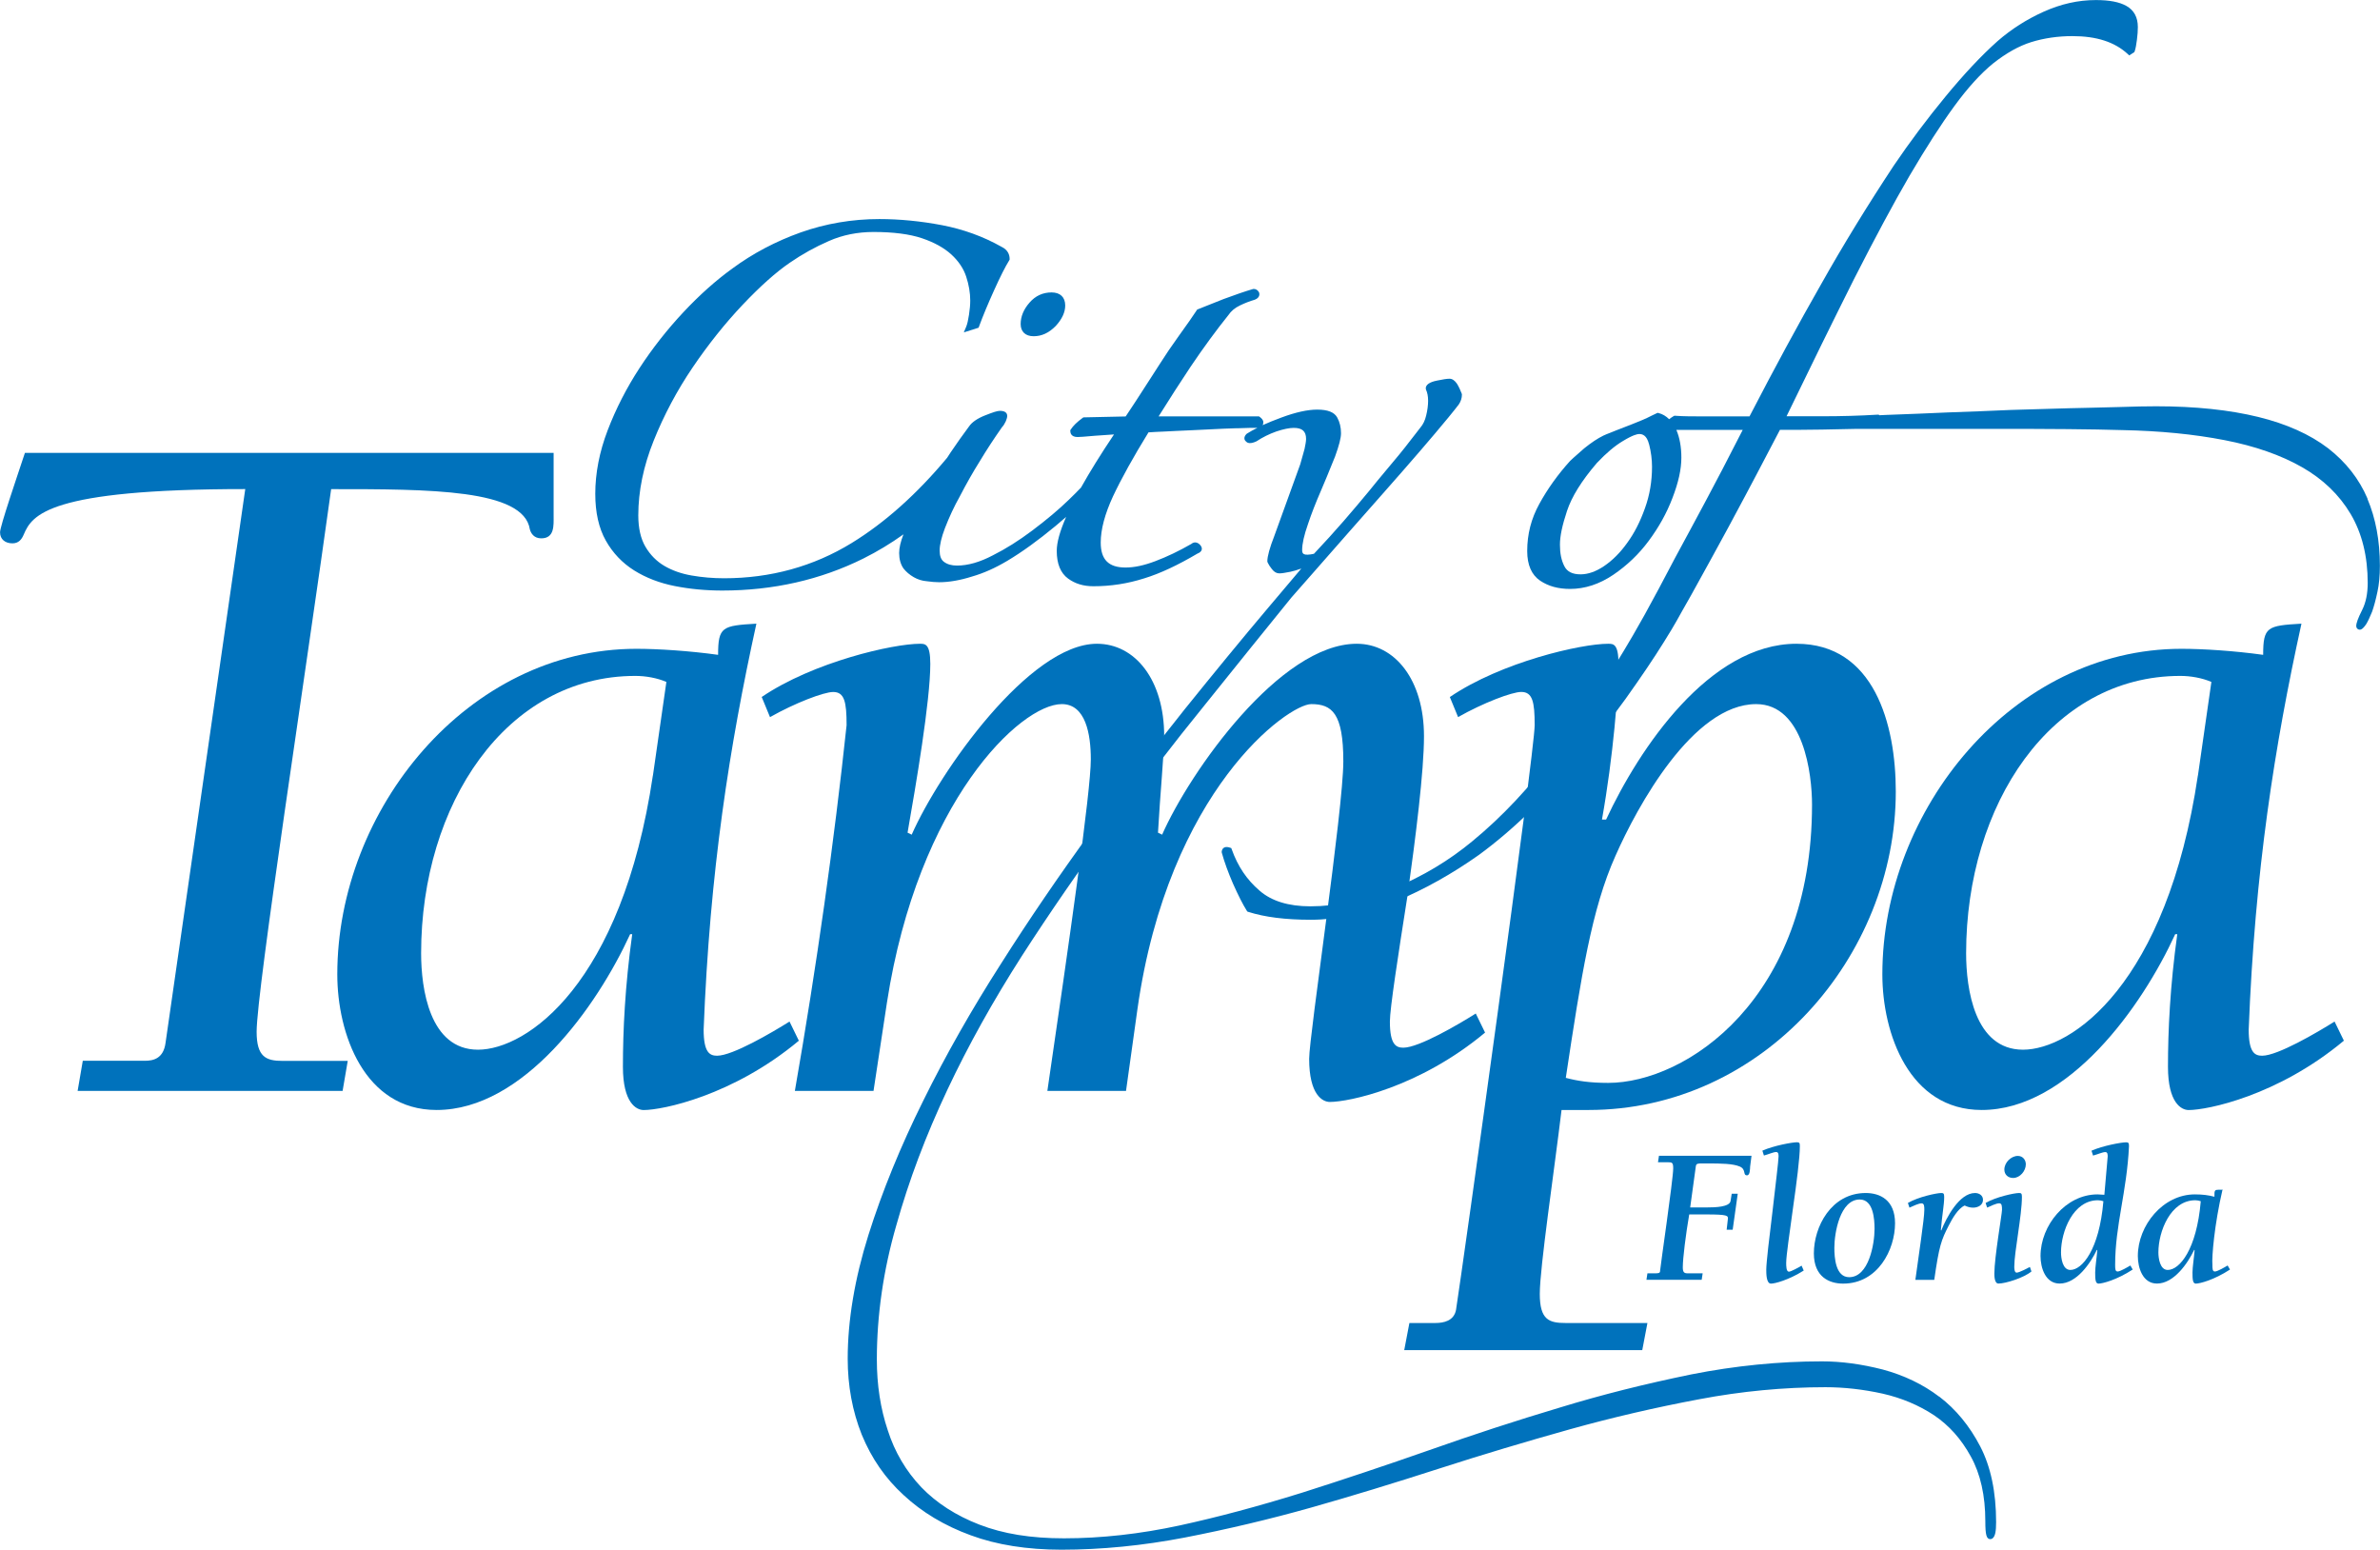
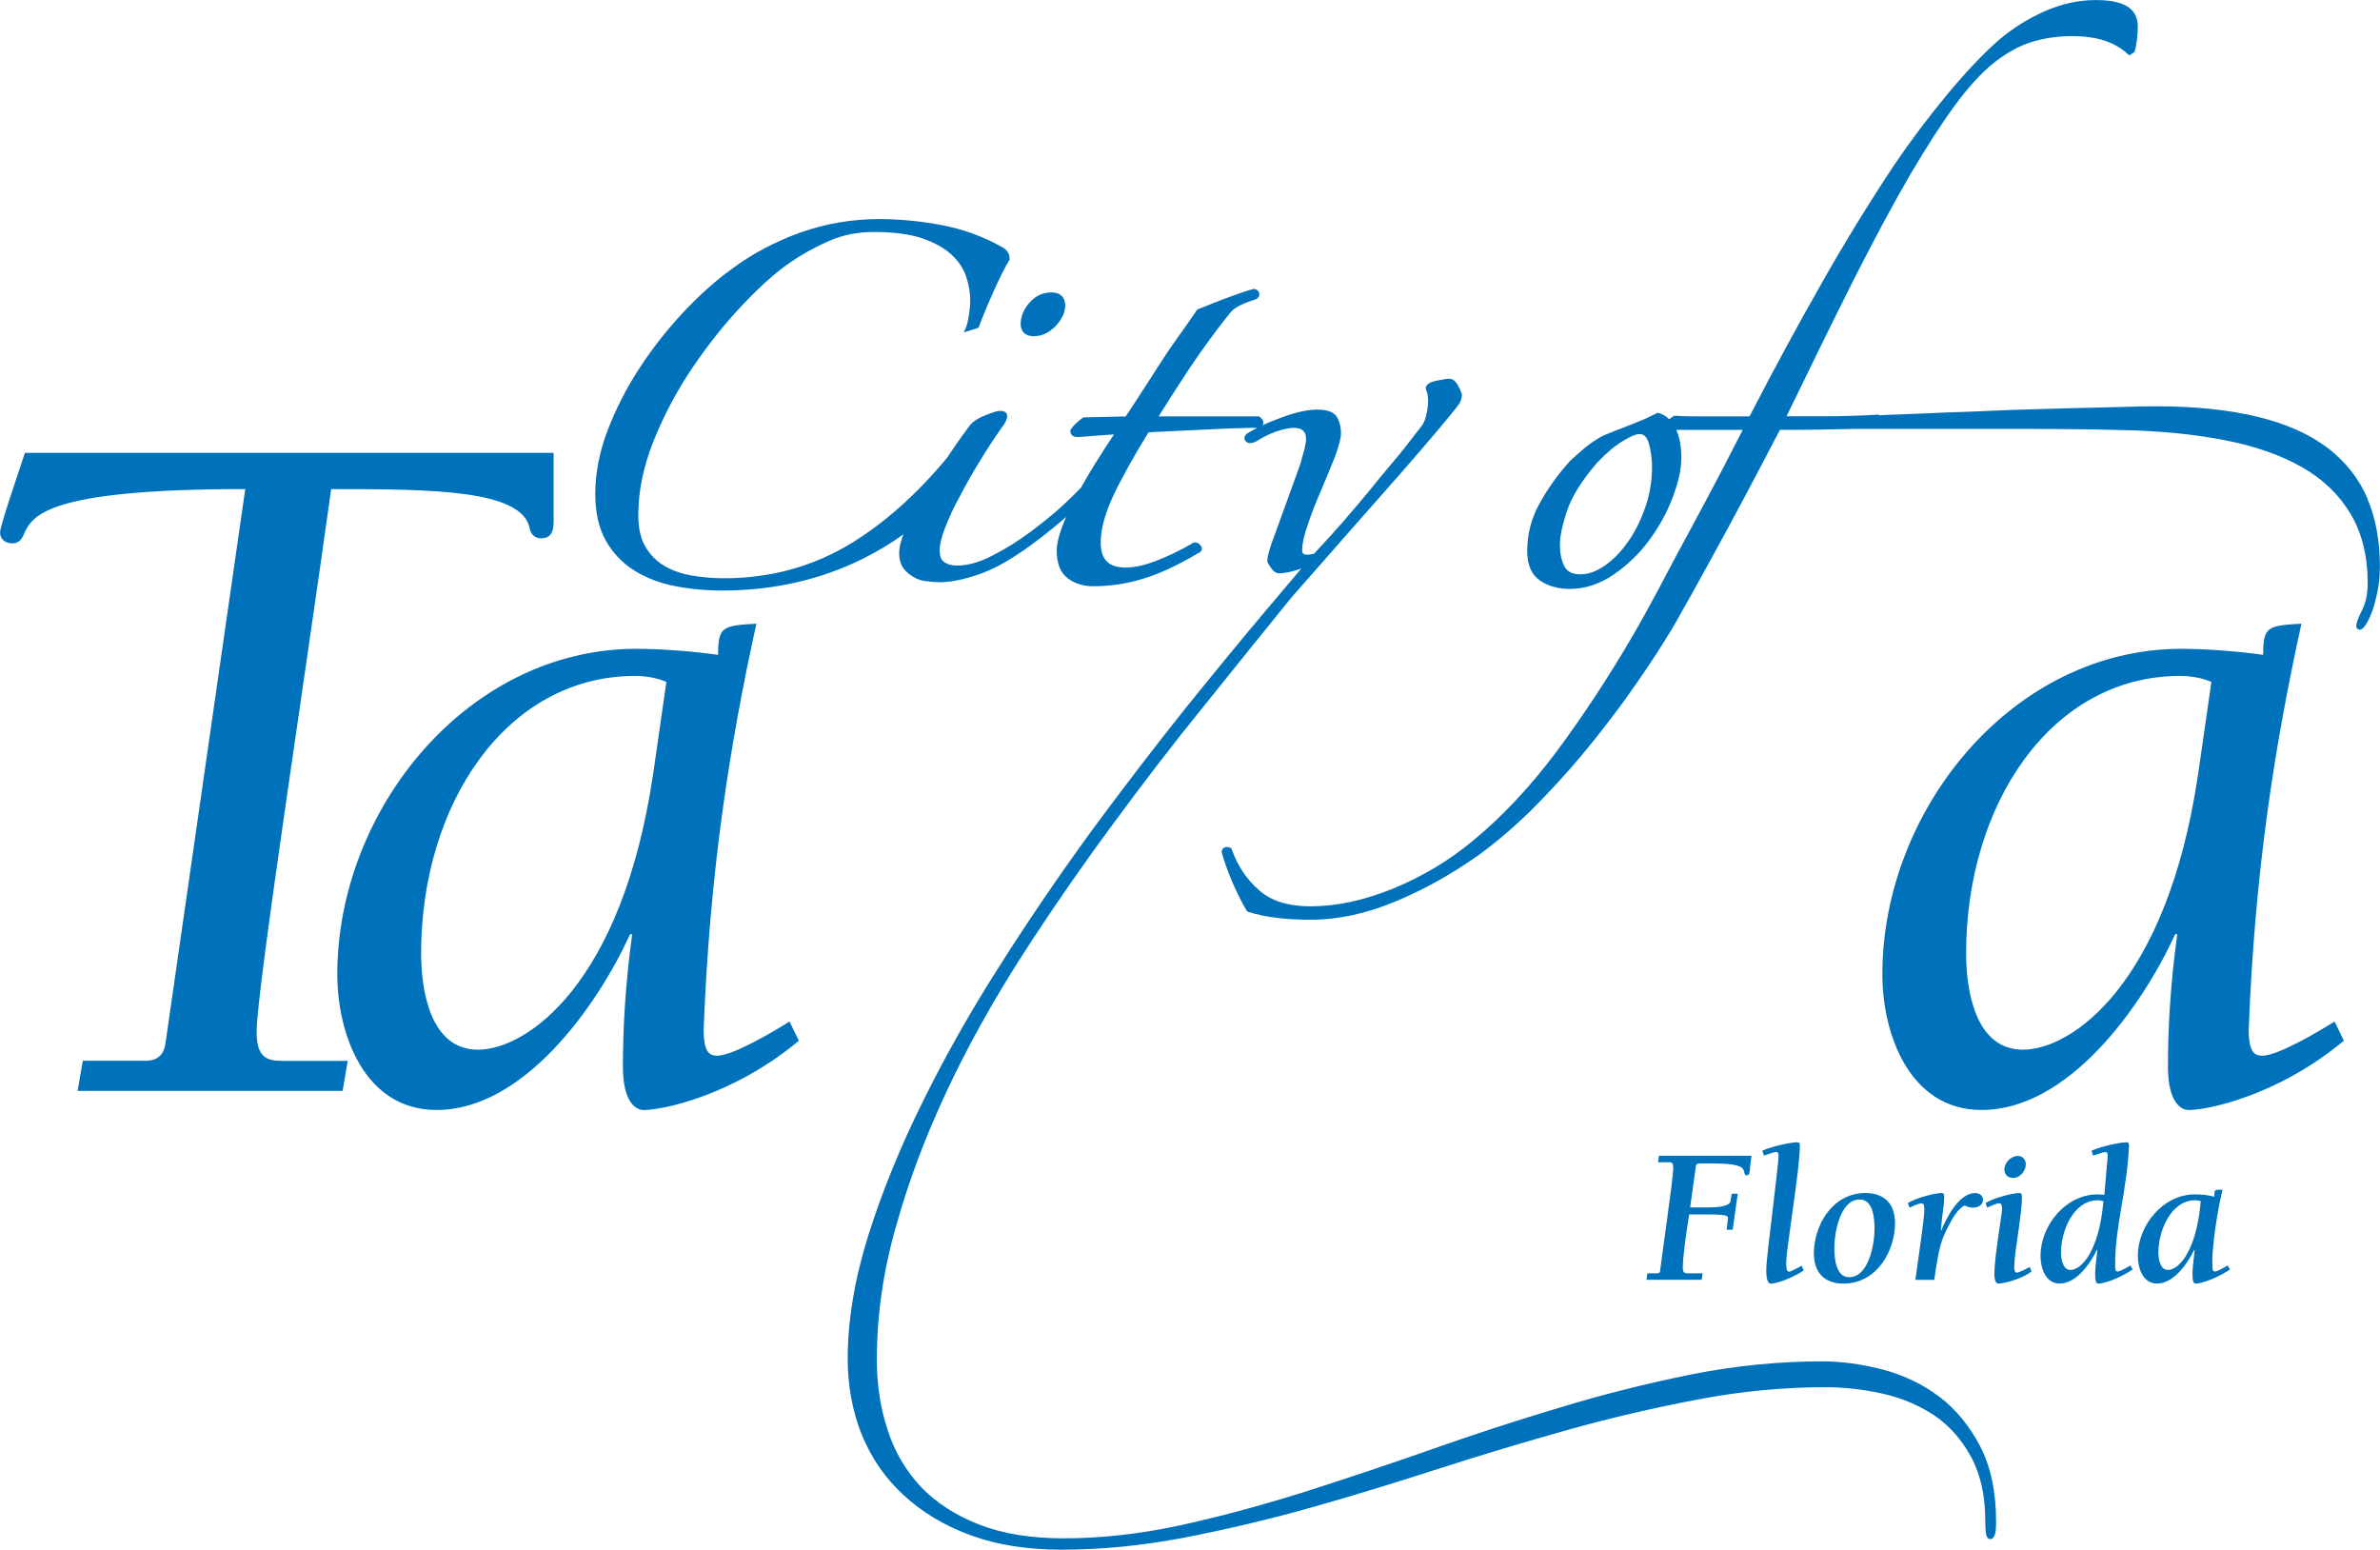
<svg xmlns="http://www.w3.org/2000/svg" viewBox="0 0 414.55 269.91">
  <defs>
    <style>
      .cls-1 {
        fill: #0072bc;
      }
    </style>
  </defs>
  <g>
    <path class="cls-1" d="M180.04,58.56c1.41,0,2.66-.58,3.84-1.78,1.1-1.19,1.66-2.39,1.66-3.57,0-1.45-.87-2.28-2.38-2.28s-2.8,.58-3.85,1.79c-1.02,1.17-1.53,2.42-1.53,3.72s.8,2.12,2.26,2.12Z" />
    <path class="cls-1" d="M337.75,243.24c-2.78-2.12-6.08-3.71-9.82-4.72-3.73-.95-7.2-1.42-10.59-1.42-7.45,0-15.09,.76-22.74,2.27-8.14,1.67-15.64,3.55-22.92,5.78-7.48,2.23-15.11,4.72-22.66,7.39-7.5,2.63-14.98,5.13-22.21,7.43-7.72,2.4-14.69,4.26-21.3,5.7-6.93,1.5-13.72,2.25-20.18,2.25-5.77,0-10.6-.78-14.75-2.39-4.06-1.57-7.46-3.76-10.11-6.51-2.68-2.83-4.64-6.16-5.83-9.9-1.27-3.76-1.91-7.91-1.91-12.34,0-7.73,1.14-15.59,3.39-23.37,2.2-7.84,5.11-15.57,8.91-23.64,3.59-7.63,7.95-15.46,12.96-23.28,4.86-7.54,10.06-15.07,15.45-22.4,5.78-7.86,11.06-14.73,16.16-21,5.84-7.27,10.68-13.29,15.33-19.01l3.35-3.81c4.68-5.33,8.85-10.09,12.53-14.24,4.88-5.52,8.53-9.75,11.48-13.33,.87-1.06,1.46-1.81,1.79-2.24,.37-.54,.56-1.13,.56-1.74l-.04-.18c-.22-.56-.47-1.14-.82-1.71-.39-.57-.83-.87-1.29-.87s-1.18,.11-2.22,.33c-1.28,.26-1.93,.72-1.93,1.35l.04,.21c.25,.55,.37,1.17,.37,1.95s-.11,1.65-.34,2.58c-.2,.85-.54,1.56-1.03,2.12l-.82,1.06c-1.28,1.66-2.49,3.22-3.7,4.64-.45,.55-.91,1.09-1.36,1.63-1.02,1.22-2.02,2.42-3,3.65-1.41,1.72-2.96,3.53-4.46,5.27-1.55,1.79-3.29,3.7-5.17,5.7-.84,.19-1.46,.21-1.74,.06-.17-.09-.32-.23-.32-.69,0-1.12,.34-2.62,1.03-4.58,.57-1.72,1.31-3.62,2.34-6,.64-1.47,1.21-2.89,1.75-4.22l.62-1.52c.7-1.93,1.03-3.22,1.03-4.05,0-1.02-.22-1.93-.65-2.72-.51-.94-1.65-1.39-3.5-1.39-1.67,0-3.76,.46-6.23,1.38-1.25,.46-2.33,.9-3.28,1.33,.08-.13,.13-.29,.13-.49,0-.43-.33-.73-.62-.94l-.13-.1h-17.49c1.89-3.03,3.72-5.87,5.57-8.65,2.31-3.42,4.46-6.35,6.59-9,.46-.69,1.13-1.25,1.98-1.66,.87-.42,1.74-.76,2.61-1.01,.92-.36,.82-1,.77-1.19l-.04-.11c-.2-.37-.54-.58-.91-.58l-.14,.02c-1.36,.4-3.03,.97-5.1,1.74-1.94,.76-3.42,1.35-4.48,1.78l-.14,.06-.08,.13c-.74,1.14-1.62,2.36-2.54,3.65l-.5,.7c-1.33,1.85-2.38,3.4-3.31,4.87-.53,.83-1.07,1.67-1.61,2.5-.54,.84-1.09,1.67-1.62,2.51-.68,1.08-1.35,2.07-1.96,3-.28,.43-.56,.84-.83,1.25l-7.36,.16-.13,.09c-1.01,.74-1.65,1.37-2.07,2.02l-.08,.12v.15c0,.31,.12,1.04,1.26,1.04,.28,0,1.23-.05,3.03-.22,1.24-.08,2.35-.16,3.32-.23-2.28,3.4-4.21,6.51-5.75,9.26-.64,.67-1.35,1.38-2.13,2.13-1.73,1.68-3.81,3.43-6.36,5.35-2.33,1.75-4.58,3.17-6.87,4.32-2.24,1.18-4.33,1.78-6.23,1.78-.95,0-1.7-.21-2.29-.66-.5-.37-.74-1.02-.74-1.97s.31-2.28,.91-3.86c.78-2.01,1.62-3.81,2.57-5.5,1.15-2.22,2.31-4.27,3.57-6.28,1.16-1.93,2.38-3.79,3.83-5.86,.21-.21,.41-.51,.62-.96l.06-.15c.11-.29,.21-.56,.21-.83s-.12-.88-1.26-.88c-.5,0-1.26,.27-2.59,.79-1.35,.53-2.3,1.19-2.81,1.94-1.06,1.42-2.1,2.89-3.19,4.5l-.6,.92s-.01,.02-.02,.03c-5.28,6.33-10.86,11.31-16.62,14.84-6.65,4.08-14.13,6.14-22.23,6.14-1.92,0-3.82-.16-5.65-.48-1.8-.31-3.4-.88-4.76-1.68-1.34-.79-2.45-1.91-3.28-3.32-.83-1.41-1.25-3.25-1.25-5.47,0-4.2,.9-8.58,2.68-13.01,1.79-4.46,4.07-8.75,6.79-12.76,2.72-4.01,5.65-7.68,8.7-10.9,3.05-3.22,5.81-5.69,8.23-7.34,2.12-1.46,4.41-2.74,6.83-3.79,2.37-1.04,4.98-1.56,7.74-1.56,3.46,0,6.3,.37,8.44,1.09,2.13,.72,3.85,1.67,5.12,2.83,1.25,1.15,2.12,2.44,2.58,3.84,.47,1.43,.71,2.84,.71,4.17,0,.71-.07,1.56-.22,2.51-.14,.93-.3,1.62-.48,2.05l-.42,1,2.58-.82,.08-.23c.68-1.85,1.57-3.98,2.63-6.32,1.06-2.34,1.94-4.09,2.62-5.18l.07-.12v-.14c0-.65-.25-1.55-1.43-2.11-3.17-1.79-6.66-3.05-10.37-3.76-3.69-.7-7.36-1.06-10.9-1.06-4.74,0-9.35,.79-13.7,2.33-4.34,1.55-8.34,3.66-11.89,6.28-2.86,2.06-5.73,4.62-8.53,7.61-2.8,2.99-5.37,6.25-7.63,9.71-2.26,3.46-4.13,7.11-5.56,10.85-1.44,3.76-2.16,7.49-2.16,11.07,0,3.24,.61,5.98,1.83,8.14,1.21,2.16,2.88,3.91,4.95,5.21,2.05,1.28,4.43,2.2,7.08,2.72,2.62,.52,5.4,.78,8.26,.78,8.86,0,17.12-1.87,24.56-5.57,2.49-1.24,4.82-2.66,7-4.22-.5,1.28-.75,2.36-.75,3.26,0,1.04,.25,1.96,.75,2.68,.49,.61,1.05,1.09,1.79,1.52,.71,.41,1.49,.65,2.3,.71,.77,.11,1.51,.17,2.13,.17,1.71,0,3.64-.33,5.72-.99,2.02-.58,4.04-1.48,6.17-2.75,2.58-1.54,5.33-3.53,8.41-6.08,.62-.52,1.23-1.04,1.82-1.56-1.1,2.5-1.64,4.45-1.64,5.92,0,2.24,.66,3.86,1.97,4.82,1.23,.9,2.67,1.34,4.41,1.34,3.06,0,5.95-.45,8.85-1.37,2.77-.85,5.81-2.27,9.3-4.33,.19-.07,.61-.25,.72-.66,.05-.19,.04-.49-.27-.83-.47-.52-1.07-.58-1.54-.18-2.11,1.22-4.23,2.23-6.29,3.01-1.96,.74-3.65,1.1-5.17,1.1-2.95,0-4.32-1.38-4.32-4.35,0-2.27,.72-4.98,2.13-8.03,1.47-3.12,3.55-6.87,6.19-11.16,.82-.06,1.71-.1,2.66-.14,.69-.03,1.42-.07,2.19-.11,.96-.05,1.91-.09,2.86-.13,.98-.04,1.95-.08,2.91-.14,1.69-.1,3.27-.15,4.75-.2h.35c1.4-.06,2.48-.07,3.24-.07-.68,.34-1.28,.67-1.83,1.02-.11,.1-.45,.41-.42,.84,0,.13,.06,.36,.31,.55,.23,.24,.72,.44,1.79-.06,1.06-.7,2.2-1.27,3.47-1.72,1.24-.41,2.25-.62,3.02-.62,1.48,0,2.15,.59,2.15,1.93,0,.43-.15,1.18-.27,1.75-.1,.33-.19,.68-.29,1.04-.14,.52-.3,1.08-.46,1.63l-4.52,12.49c-.79,2.02-1.21,3.54-1.21,4.39l.05,.21c.19,.4,.42,.74,.76,1.17,.38,.49,.81,.73,1.28,.73s1.09-.12,1.92-.28c.49-.1,1.12-.28,1.91-.56l-5.8,6.86c-4.52,5.35-9.42,11.32-14.59,17.74-5.08,6.37-10.36,13.25-16.12,21.04-5.69,7.82-11,15.61-15.78,23.15-5.11,7.97-9.67,16-13.55,23.87-3.95,7.94-7.16,15.81-9.56,23.41-2.39,7.61-3.61,14.86-3.61,21.55,0,4.7,.82,9.15,2.45,13.23,1.71,4.15,4.1,7.6,7.29,10.52,3.2,2.98,7.13,5.34,11.69,7,4.51,1.67,9.83,2.51,15.81,2.51,6.94,0,14.15-.71,21.44-2.11,7.42-1.44,14.85-3.2,22.09-5.24,6.85-1.94,14.2-4.18,22.48-6.85,7.22-2.33,14.83-4.61,22.62-6.79,7.24-2.02,14.81-3.78,22.48-5.22,7.34-1.39,14.73-2.09,21.96-2.09,3.24,0,6.59,.38,9.95,1.12,3.27,.74,6.28,2,8.94,3.75,2.66,1.8,4.76,4.16,6.43,7.21,1.67,3.02,2.52,6.8,2.52,11.24,0,2.4,.2,3.14,.87,3.14,.11,0,.28-.03,.44-.18,.41-.38,.57-1.16,.57-2.79,0-5.21-.93-9.64-2.76-13.17-1.85-3.56-4.25-6.48-7.14-8.68Z" />
    <path class="cls-1" d="M412.38,86.85c-1.45-3.41-3.76-6.37-6.87-8.78-3.17-2.42-7.26-4.25-12.16-5.45-5.01-1.23-10.99-1.86-17.77-1.86-1.69,0-3.86,.04-6.44,.13-1.5,.05-3.08,.08-4.76,.12-1.26,.03-2.58,.06-3.96,.09l-1.05,.03c-2.9,.08-5.94,.16-9.18,.27-3.63,.17-7.25,.3-10.89,.43-3.47,.16-6.83,.29-10.11,.41l-.57,.02c-.43,.02-.85,.04-1.27,.06l-.12-.1h-.2c-3.12,.19-6.24,.28-9.83,.28h-6.02c4.18-8.63,8.13-16.67,11.76-23.91,3.72-7.3,6.87-13.17,9.63-17.92,2.91-4.96,5.55-9.06,7.84-12.19,2.33-3.19,4.61-5.7,6.77-7.45,2.27-1.79,4.49-3.03,6.6-3.69,2.25-.7,4.67-1.05,7.19-1.05,4.19,0,7.34,1.01,9.62,3.1l.28,.26,.89-.57,.06-.16c.17-.47,.28-1.14,.39-1.99,.11-.83,.16-1.56,.16-2.22,0-1.7-.67-2.93-1.98-3.67-1.24-.7-2.98-1.03-5.33-1.03-3.08,0-6.06,.67-9.12,2.04-2.91,1.31-5.6,3.02-7.99,5.1-2.87,2.56-5.83,5.72-9.07,9.65-3.19,3.87-6.22,7.91-9,12.01-4.56,6.9-8.84,13.87-12.7,20.73-3.88,6.79-8.07,14.52-12.45,22.98h-7.72c-2.13,0-3.81,0-5.21-.11h-.16s-.14,.07-.14,.07c-.31,.19-.56,.36-.77,.53-.54-.54-1.15-.9-1.83-1.07l-.17-.04-.16,.07c-.22,.1-.5,.23-.86,.41l-.83,.41c-.49,.24-1.03,.45-1.57,.67-.32,.13-.65,.26-.96,.39-.46,.19-.91,.36-1.36,.53-.47,.18-.94,.36-1.42,.55-.4,.17-.77,.31-1.12,.45-.44,.17-.83,.32-1.16,.48-1.02,.5-2.08,1.2-3.36,2.23-.38,.33-.72,.63-1.02,.9-.65,.57-1.12,.98-1.43,1.29-2.1,2.32-3.91,4.83-5.36,7.48-1.42,2.58-2.11,5.27-2.11,8.22,0,2.41,.76,4.15,2.26,5.16,1.44,.96,3.14,1.43,5.21,1.43,2.58,0,5.11-.83,7.52-2.46,2.39-1.62,4.46-3.6,6.15-5.88,1.8-2.42,3.16-4.87,4.16-7.5,1.05-2.72,1.55-5.01,1.55-7.02,0-1.85-.29-3.47-.87-4.84h11.56c-.44,.87-.95,1.85-1.53,2.97-.62,1.21-1.33,2.56-2.09,4.06l-.13,.24c-1.69,3.21-3.43,6.53-5.32,10-1.75,3.2-3.57,6.61-5.56,10.41-1.8,3.38-3.32,6.11-4.5,8.12-4.16,7.14-8.63,13.94-13.29,20.22-4.69,6.25-9.48,11.35-14.65,15.6-4.04,3.36-8.65,6.13-13.71,8.22-5.17,2.11-9.93,3.14-14.54,3.14-3.8,0-6.78-.92-8.85-2.74-2.2-1.88-3.78-4.23-4.83-7.17l-.08-.23-.23-.08c-.85-.29-1.35,.02-1.44,.67v.1s.01,.1,.01,.1c.45,1.63,1.11,3.45,1.96,5.41,.94,2.1,1.72,3.63,2.39,4.7l.1,.15,.17,.06c2.9,.92,6.47,1.37,10.9,1.37,4.72,0,9.71-1.08,14.82-3.22,4.94-2.06,9.8-4.78,14.47-8.09,3.02-2.21,6.05-4.8,9.02-7.7,2.99-2.97,5.91-6.14,8.68-9.41,2.9-3.5,5.46-6.79,7.83-10.06,2.77-3.89,4.89-7.03,6.67-9.89,.71-1.12,1.81-2.9,3.21-5.46,.98-1.68,2.04-3.61,3.16-5.65,.58-1.05,1.19-2.16,1.82-3.3,1.98-3.56,4.12-7.58,5.98-11.06,1.36-2.54,2.69-5.09,4.01-7.61l2.03-3.87c2,0,4.46,0,7.36-.05l.95-.02c1.55-.03,3.17-.06,4.86-.1h24.69c4.4,0,8.55,0,12.3,.04,3.49,.04,6.84,.08,9.51,.17,6.47,.13,12.45,.71,17.78,1.75,5.26,1.02,9.8,2.6,13.49,4.71,3.65,2.08,6.49,4.82,8.46,8.14,1.98,3.34,2.98,7.38,2.98,12.02,0,1.84-.32,3.41-.95,4.67-.74,1.47-1.05,2.32-1.05,2.84,0,.36,.26,.63,.62,.63s.66-.32,1.09-.92c.32-.52,.67-1.25,1.05-2.2,.32-.9,.62-2,.93-3.45,.29-1.31,.43-2.81,.43-4.57,0-4.34-.73-8.26-2.17-11.65Zm-125.14-9.48c.34,1.34,.51,2.66,.51,3.92,0,2.54-.41,4.96-1.23,7.22-.82,2.32-1.85,4.34-3.08,6.02-1.2,1.7-2.57,3.07-4.07,4.08-1.4,.94-2.77,1.42-4.07,1.42-1.41,0-2.33-.46-2.81-1.4-.54-1.05-.78-2.25-.78-3.76s.4-3.37,1.23-5.88c.83-2.5,2.53-5.23,5.18-8.33,1.67-1.77,3.16-3.02,4.56-3.85,1.74-1.06,2.52-1.22,2.83-1.22,.54,0,1.32,.18,1.72,1.78Z" />
  </g>
  <g>
    <path class="cls-1" d="M59.66,190H13.52l.9-5.25h10.81c1.44,0,3.25-.35,3.61-3.15l13.88-96.42c-34.43,0-37.13,4.55-38.57,7.88-.36,.88-.9,1.57-1.98,1.57-1.26,0-2.16-.7-2.16-1.92,0-1.05,2.88-9.45,4.33-13.83H96.43v11.03c0,1.58,.18,3.85-2.16,3.85-1.26,0-1.8-.88-1.98-1.57-1.08-7-17.48-7-34.61-7-4.33,31.32-12.98,87.32-12.98,94.5,0,4.38,1.62,5.08,4.51,5.08h11.36l-.9,5.25Z" />
    <path class="cls-1" d="M139.15,181.25c-11.54,9.62-23.79,12.08-27.04,12.08-1.26,0-3.61-1.23-3.61-7.53s.36-14,1.62-23.1h-.36c-5.77,12.6-18.57,30.62-33.71,30.62-12.62,0-17.3-13.3-17.3-23.62,0-28.7,22.71-56.7,52.09-56.7,3.79,0,9.19,.35,14.24,1.05,0-4.9,.72-5.08,6.67-5.43-4.69,21.35-8.11,43.05-9.19,70.7,0,4.02,1.08,4.55,2.34,4.55,2.7,0,9.55-4.03,12.62-5.95l1.62,3.33Zm-25.42-46.2l2.34-16.28c-1.62-.7-3.6-1.05-5.41-1.05-22.53,0-37.31,22.4-37.31,48.3,0,6.12,1.44,16.8,9.91,16.8s25.05-11.38,30.46-47.77Z" />
  </g>
  <g>
-     <path class="cls-1" d="M132.66,121.4c9.01-6.12,22.89-9.28,27.58-9.28,.9,0,1.8,0,1.8,3.5,0,6.47-2.52,21.18-3.96,29.4l.72,.35c4.87-11.03,20.55-33.25,32.26-33.25,6.67,0,11.72,6.3,11.72,16.1,0,2.8-.72,10.33-1.08,16.8l.72,.35c4.87-11.03,20.55-33.25,33.89-33.25,6.67,0,11.72,6.3,11.72,16.1,0,6.12-1.44,17.5-2.88,27.83-1.62,10.32-3.06,19.6-3.06,21.87,0,4.03,1.08,4.55,2.34,4.55,2.7,0,9.55-4.02,12.62-5.95l1.62,3.32c-11.54,9.62-23.79,12.08-27.04,12.08-1.26,0-3.6-1.22-3.6-7.52,0-4.03,5.95-43.4,5.95-51.8s-1.98-9.97-5.59-9.97c-3.97,0-24.87,14.87-30.28,53.2l-1.98,14.17h-13.7c3.79-25.9,7.57-52.15,7.57-57.75,0-4.38-.9-9.62-5.05-9.62-7.21,0-25.05,16.97-30.46,51.97l-2.34,15.4h-13.7c3.79-21.7,6.85-43.4,9.01-63.7,0-4.03-.36-5.78-2.34-5.78-1.62,0-6.67,1.92-11,4.38l-1.44-3.5Z" />
-     <path class="cls-1" d="M252.53,121.4c9.01-6.12,22.89-9.28,27.58-9.28,.9,0,1.8,0,1.8,3.5,0,4.55-.9,16.1-2.88,27.12h.72c5.77-12.42,18.02-30.62,33.16-30.62,13.52,0,17.3,14,17.3,25.72,0,28.7-23.07,55.48-53.53,55.48h-4.69c-1.26,10.5-3.79,27.47-3.79,32.02s1.62,5.08,4.51,5.08h14.24l-.9,4.72h-41.46l.9-4.72h4.51c1.44,0,3.24-.35,3.61-2.28,1.08-6.82,13.7-97.12,13.7-101.85,0-4.03-.36-5.78-2.34-5.78-1.62,0-6.67,1.92-11,4.38l-1.44-3.5Zm20.19,66.32c1.98,.53,4.15,.88,7.39,.88,13.52,0,35.51-14.52,35.51-48.47,0-5.25-1.44-17.5-9.73-17.5-11,0-20.73,17.85-24.51,26.43-4.15,9.27-5.95,20.82-8.65,38.67Z" />
-   </g>
+     </g>
  <path class="cls-1" d="M408.26,181.25c-11.54,9.62-23.79,12.08-27.04,12.08-1.26,0-3.6-1.23-3.6-7.53s.36-14,1.62-23.1h-.36c-5.77,12.6-18.57,30.62-33.71,30.62-12.62,0-17.3-13.3-17.3-23.62,0-28.7,22.71-56.7,52.09-56.7,3.79,0,9.19,.35,14.24,1.05,0-4.9,.72-5.08,6.67-5.43-4.69,21.35-8.11,43.05-9.19,70.7,0,4.02,1.08,4.55,2.34,4.55,2.7,0,9.55-4.03,12.62-5.95l1.62,3.33Zm-25.42-46.2l2.34-16.28c-1.62-.7-3.61-1.05-5.41-1.05-22.53,0-37.31,22.4-37.31,48.3,0,6.12,1.44,16.8,9.91,16.8s25.05-11.38,30.46-47.77Z" />
  <g>
    <path class="cls-1" d="M294.39,210.29h2.99c1.36,0,3.88-.07,4.05-1.12l.2-1.26h1.05l-.88,6.26h-1.05l.21-1.84c.07-.61,0-.82-3.77-.82h-2.96c-.58,3.37-1.12,7.62-1.12,9.21,0,.88,.24,1.05,.88,1.05h2.58l-.17,1.12h-9.62l.17-1.12h.88c1.12,0,1.33,0,1.33-.48,0-.44,2.28-15.95,2.28-17.78,0-1.02-.17-1.09-.95-1.09h-1.7l.17-1.12h16.12l-.24,1.87c-.03,.41,0,1.53-.54,1.53-.78,0-.1-1.02-1.26-1.53-1.19-.51-3.26-.54-5.61-.54h-.95c-.65,0-1.02,0-1.09,.44l-.99,7.21Z" />
    <path class="cls-1" d="M314.18,221.28c-2.65,1.67-5.03,2.28-5.71,2.28-.82,0-.82-1.73-.82-2.45,0-1.16,.54-5.71,1.09-10.17,.51-4.45,1.05-8.81,1.05-9.52,0-.31,0-.78-.41-.78-.48,0-1.26,.37-2.14,.61l-.27-.85c2.01-.88,5.2-1.46,6.02-1.46,.44,0,.51,.14,.51,.68,0,2.01-.58,6.49-1.19,10.74-.58,4.28-1.19,8.33-1.19,9.59,0,.51,0,1.53,.47,1.53,.38,0,1.77-.78,2.21-1.05l.37,.85Z" />
    <path class="cls-1" d="M315.94,218.29c0-4.59,2.99-10.51,9.04-10.51,2.45,0,5.1,1.19,5.1,5.27,0,4.59-2.99,10.51-9.04,10.51-2.41,0-5.1-1.16-5.1-5.27Zm10.57-4.25c0-1.7-.2-5.13-2.58-5.13-3.43,0-4.42,5.81-4.42,8.4,0,1.7,.2,5.13,2.58,5.13,3.43,0,4.42-5.81,4.42-8.4Z" />
    <path class="cls-1" d="M333.62,222.91c.54-4.05,1.56-10.61,1.56-12.17,0-.61,0-1.16-.48-1.16-.54,0-1.56,.51-2.11,.75l-.27-.82c1.8-1.05,5-1.73,5.81-1.73,.37,0,.51,.07,.51,.68,0,1.43-.34,2.92-.58,5.78l.07,.07c.88-2.21,3.13-6.53,5.88-6.53,.71,0,1.39,.41,1.39,1.19,0,.92-.88,1.36-1.73,1.36-.51,0-.99-.14-1.46-.37-1.16,.51-2.18,2.31-2.75,3.43-1.33,2.58-1.7,3.57-2.55,9.52h-3.3Z" />
    <path class="cls-1" d="M345.86,209.51c1.8-1.05,5-1.73,5.81-1.73,.38,0,.51,.07,.51,.68,0,3.23-1.33,9.59-1.33,12.14,0,.24,0,1.05,.41,1.05,.44,0,1.84-.75,2.31-.99l.27,.78c-1.33,1.12-4.52,2.11-5.75,2.11-.71,0-.71-1.36-.71-1.77,0-2.75,1.33-10.37,1.33-11.05,0-.61,0-1.16-.48-1.16-.54,0-1.56,.51-2.11,.75l-.27-.82Zm3.26-5.81c0-1.22,1.16-2.38,2.35-2.38,.85,0,1.39,.68,1.39,1.46,0,1.16-1.02,2.38-2.21,2.38-.88,0-1.53-.58-1.53-1.46Z" />
    <path class="cls-1" d="M371.47,221.11c-2.75,1.8-5.24,2.45-5.95,2.45-.54,0-.58-.75-.58-1.94,0-.95,.27-2.58,.37-3.88l-.07-.07c-1.12,2.35-3.54,5.88-6.49,5.88-2.48,0-3.33-2.75-3.33-4.79,0-5.34,4.39-10.74,9.93-10.74,.27,0,.78,.03,1.19,.07l.58-6.66c0-.31,0-.78-.41-.78-.48,0-1.26,.37-2.14,.61l-.27-.85c2.01-.88,5.2-1.46,6.02-1.46,.44,0,.51,.14,.51,.68-.37,7.92-2.41,13.77-2.41,20.6,0,.75,0,1.22,.44,1.22s1.77-.78,2.21-1.05l.41,.71Zm-10.85,.07c2.04,0,5.03-3.5,5.75-11.97-.31-.1-.61-.17-.95-.17-4.32,0-6.43,5.44-6.43,9.08,0,1.02,.27,3.06,1.63,3.06Z" />
    <path class="cls-1" d="M382.31,208.02c1.36,0,2.38,.14,3.4,.41-.04-1.22,.13-1.19,.71-1.22h.61l.1-.07c-1.43,6.12-1.9,11.87-1.77,13.09,0,.75,0,1.22,.44,1.22s1.77-.78,2.21-1.05l.41,.71c-2.75,1.8-5.24,2.45-5.95,2.45-.54,0-.58-.75-.58-1.94,0-.95,.27-2.58,.37-3.88l-.07-.07c-1.12,2.35-3.54,5.88-6.49,5.88-2.48,0-3.33-2.75-3.33-4.79,0-5.34,4.38-10.74,9.93-10.74Zm-4.73,13.16c2.04,0,5.03-3.5,5.75-11.97-.31-.1-.61-.17-.95-.17-4.32,0-6.43,5.44-6.43,9.08,0,1.02,.27,3.06,1.63,3.06Z" />
  </g>
</svg>